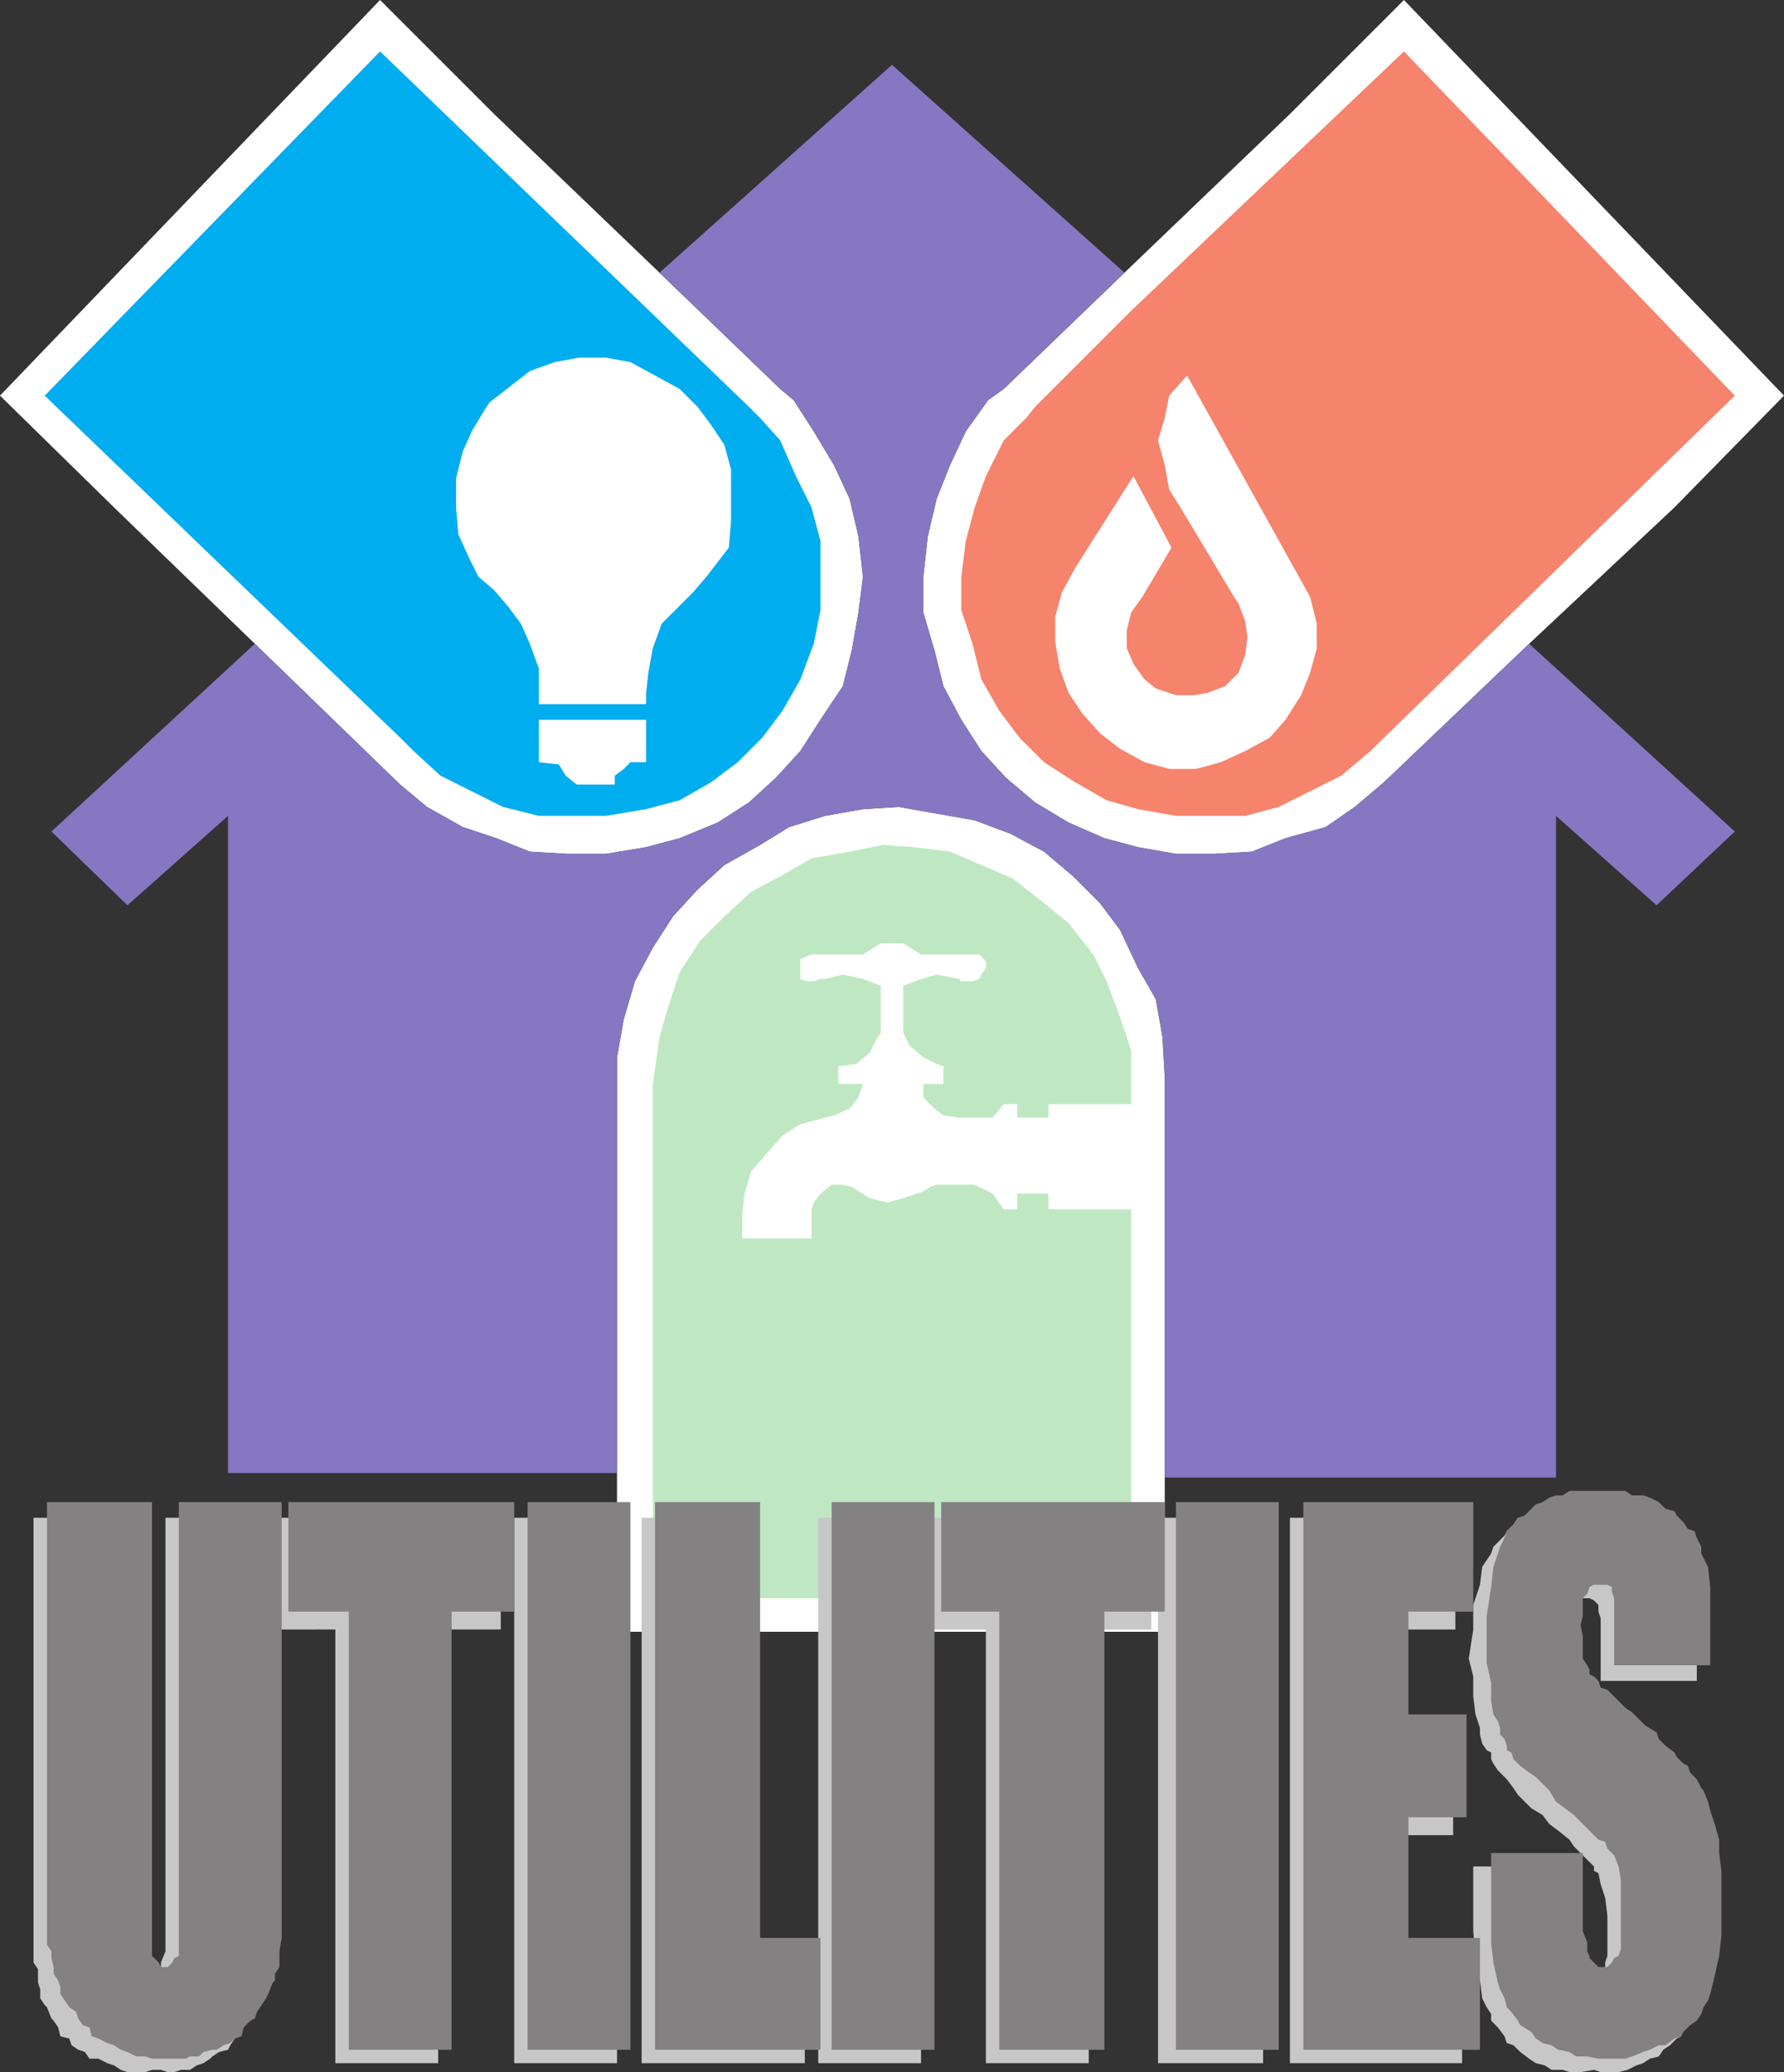
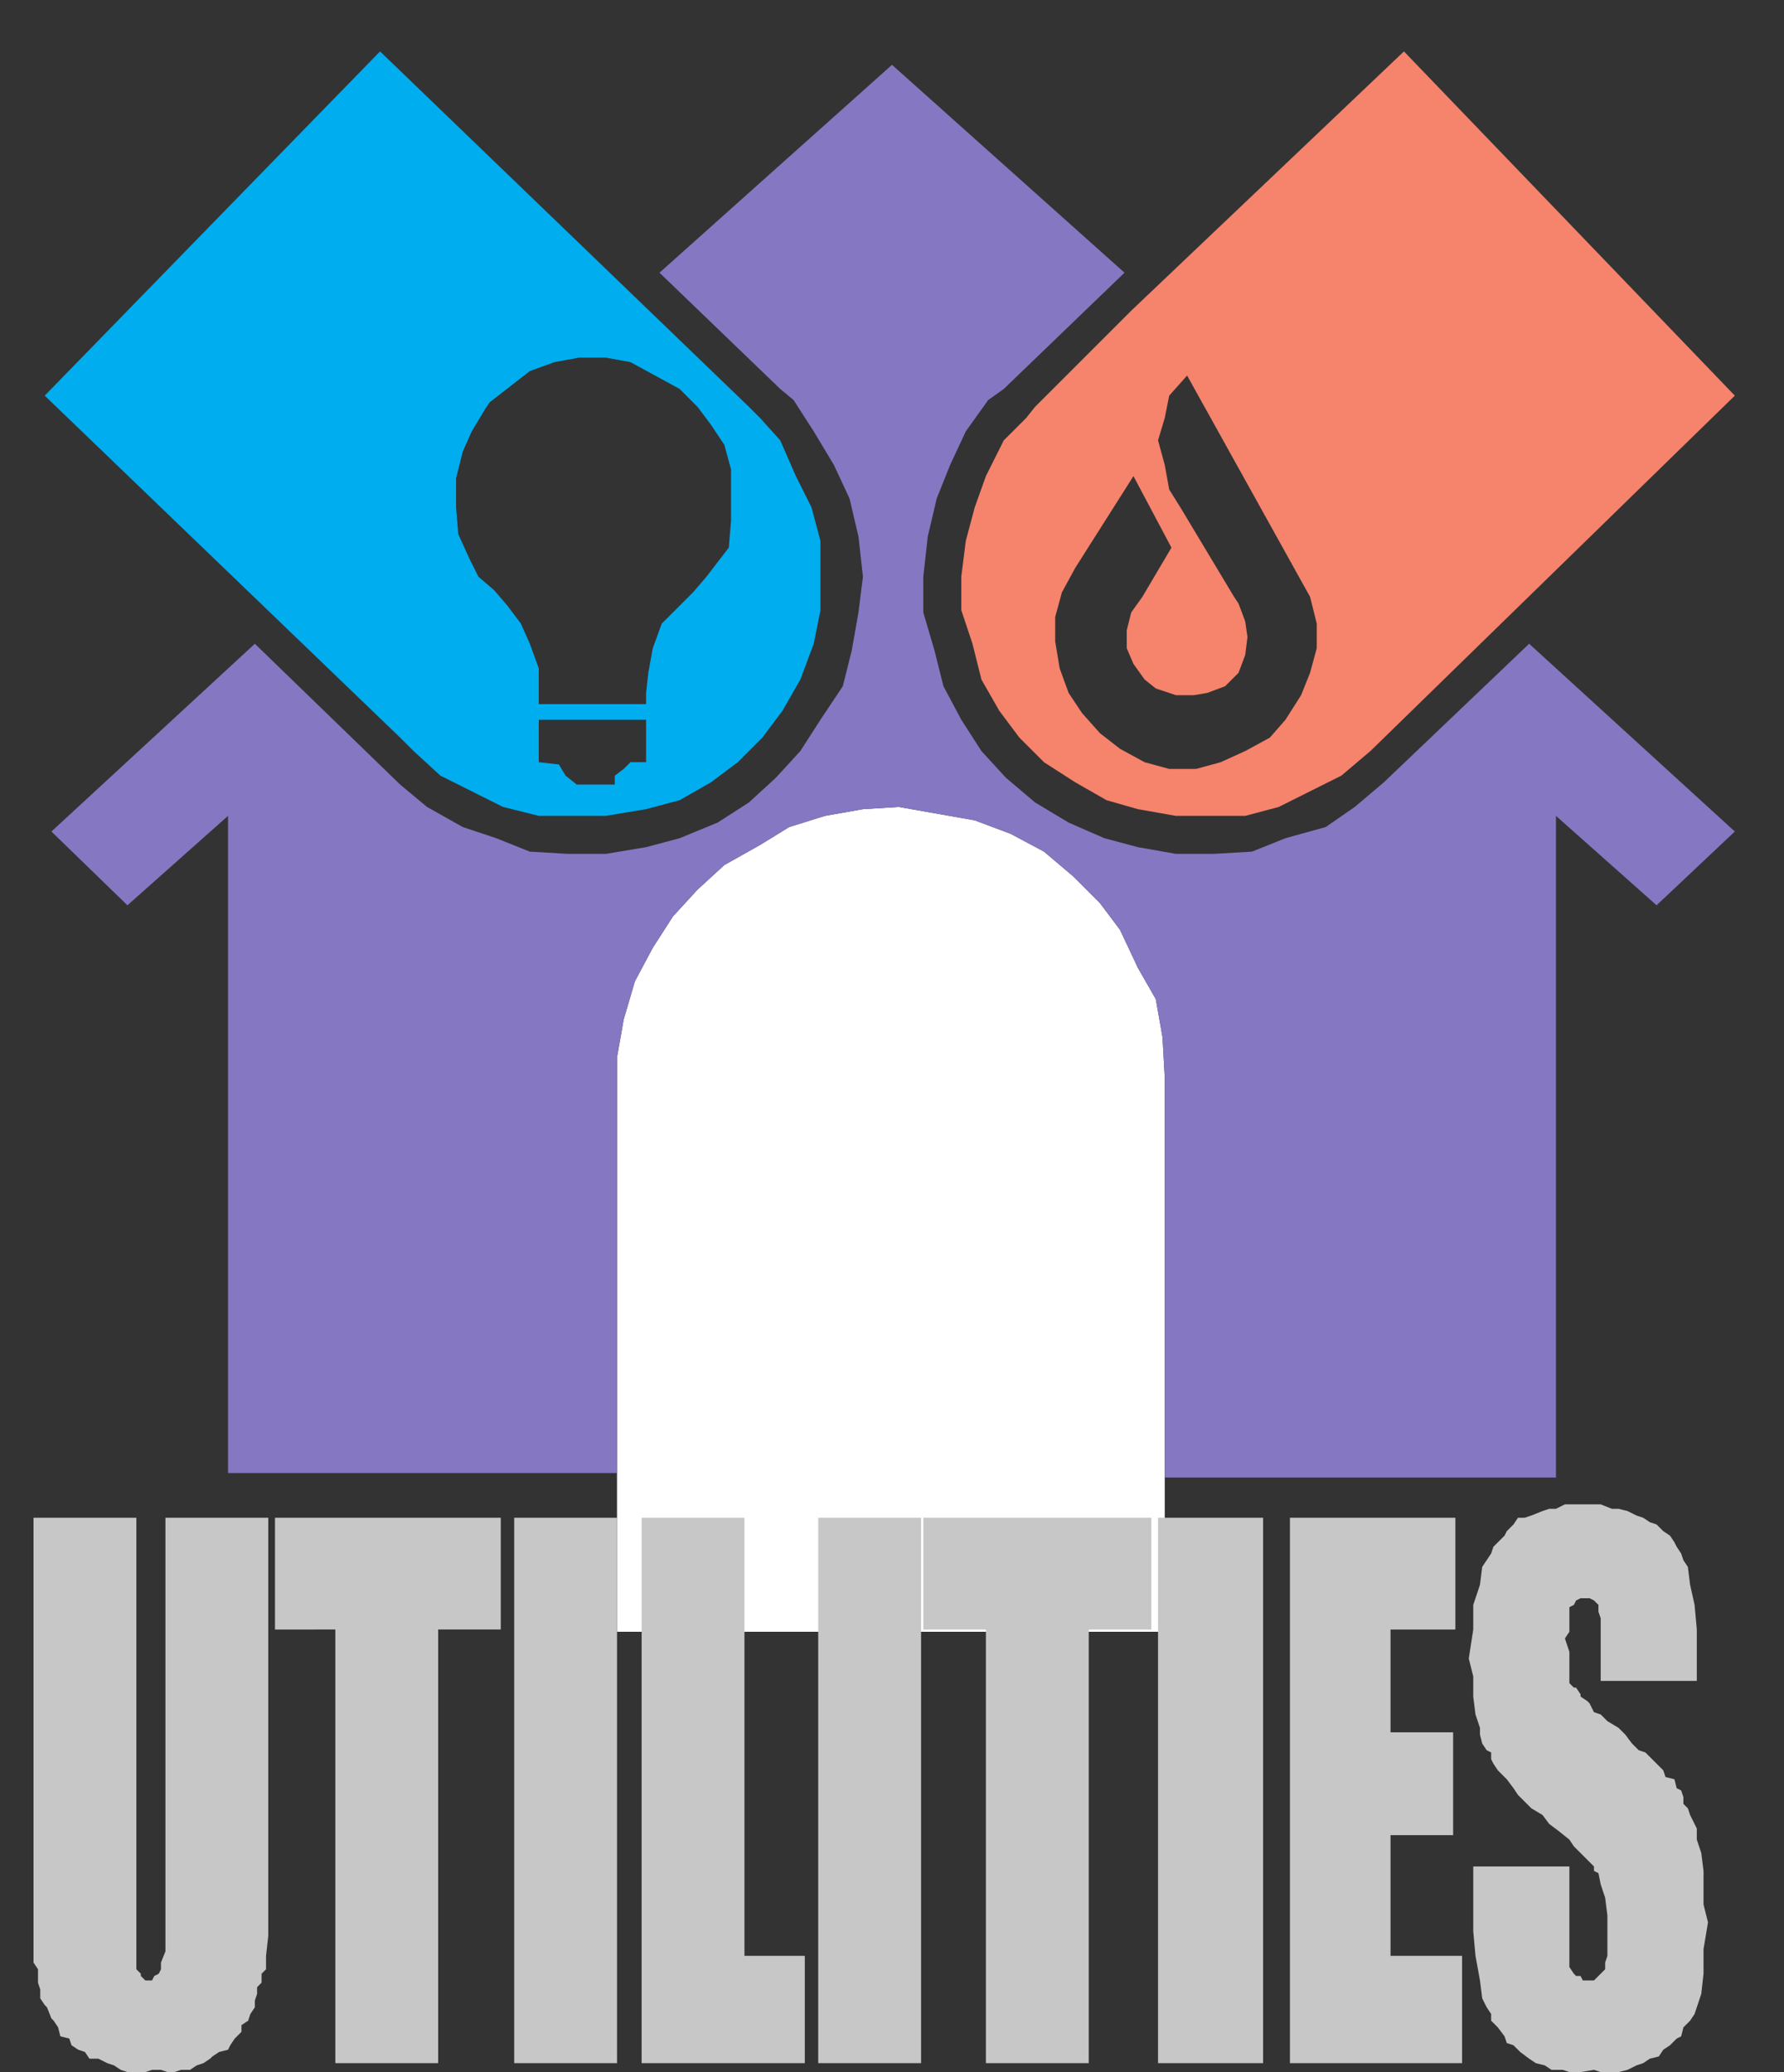
<svg xmlns="http://www.w3.org/2000/svg" width="598.5" height="695.25">
  <rect width="100%" height="100%" fill="#333333" stroke="none" />
  <path fill="#fff" fill-rule="evenodd" d="M390.75 361.5 390 348l-2.25-12.75-6-10.5-6-12.75-6.75-9-9-9-9.75-8.25-11.25-6-12-4.5-25.5-4.5-12 .75-12.75 2.25-12 3.75-9.75 6-12 6.75-9 8.25-8.25 9L219 318l-6 11.25-3.75 12.75-2.25 12.75V547.5h183.75v-186" />
-   <path fill="#bfe8c2" fill-rule="evenodd" d="m219 363.75 2.25-15.75 3-10.5 3.75-11.25 6.75-10.5 8.25-8.25 9-8.25 9.75-5.25 10.5-6 12.75-2.25 11.25-2.25 10.5.75 12 1.5 21 9 10.5 8.25 8.25 6.75 8.25 10.5 4.5 9 4.5 12 3.75 11.25v18h-27.75v4.5h-10.5v-4.5h-4.5L333 375h-11.25l-5.25-.75-3-2.25-3.75-3.75v-4.5h6.75v-6l-2.25-.75-4.5-2.25-4.5-3.75-2.25-4.5v-15.75l6-2.25 5.25-1.5 7.5 1.5.75.75h3.75l2.25-.75.75-1.5 1.5-2.25v-2.25l-2.25-2.25H309l-6-3.75h-7.5l-6 3.75h-17.25l-3.75 1.5v6.75l2.25.75H273l2.25-.75h1.5l6-1.5 6.75 1.5 6 2.25v15.75l-1.5 2.25-2.25 4.5-4.5 3.75-6 .75v6h8.25l-1.5 4.5-3 3.75-5.25 2.25-3 .75-8.25 2.25-6 3.75-10.5 12-2.25 7.5-.75 7.5v7.5h23.25v-9.75l.75-2.25 2.25-3 3.75-3h3.75l3 .75 6 3.75 6 1.5L303 402l6.75-2.25 2.25-1.5 2.25-.75H327l6 3 3.75 5.25h4.5v-5.25h10.5v5.25h27.75v130.5H219v-172.5" />
-   <path fill="#fff" fill-rule="evenodd" d="M134.25 263.25 85.5 216l-47.25-45.75L0 132.75 127.5 0l38.25 38.25 55.5 53.25 40.5 39 4.5 3.75 6.75 10.5 6.75 11.25 5.25 11.25 3 12.75 1.5 13.5-1.5 12-2.25 12.75-3 12-7.5 11.25-6.75 10.5-8.25 9-9 8.25-10.5 6.75-12.75 5.25-11.25 3-13.5 2.25H190.5l-12.75-.75-11.25-4.5-11.25-3.75-12-6.75-9-7.5" />
  <path fill="#00adef" fill-rule="evenodd" d="m134.25 247.5 4.5 4.5 9 8.25 21 10.5 12 3h22.5v-10.5h-9.75l-3.75-3-2.25-3.75-6.75-.75V241.5h21.75v-5.25h-21.75v-12l-3-8.25-3-6.75-4.5-6-4.5-5.25-5.25-4.5-3-6-3.75-8.25-.75-9v-9.75l2.25-9 3-6.75 4.5-7.5 1.5-2.25 13.5-10.5 8.25-3 8.25-1.5h9l8.25 1.5 16.5 9 6 6 4.5 6 4.5 6.75 2.25 8.25v17.25l-.75 9-7.5 9.75-4.5 5.25-10.5 10.5-3 8.25-1.5 8.25-.75 6.75v3.75H202.5v5.25h14.25v14.25h-5.25l-2.25 2.25-3 2.25v3h-3v10.5l13.5-2.25 11.25-3 10.5-6 9-6.75 8.25-8.25 6.75-9 6-10.5 4.5-12 2.25-11.25V181.5l-3-11.25-5.25-10.5-5.25-12-6.75-7.5-3.75-3.75L127.5 17.25 15 132.75 134.25 247.5" />
-   <path fill="#fff" fill-rule="evenodd" d="m513 216 48.75-45.75 36.75-37.5L471 0l-38.25 38.25-55.5 53.25-40.5 39-5.25 3.75-7.5 10.5-5.25 11.25-4.5 11.25-3 12.75-1.5 13.5v12l3.75 12.75 3 12 6 11.25 6.75 10.5 8.25 9 9.75 8.25L358.5 276l12 5.25 11.25 3 12.75 2.25h12.75l12.75-.75 11.25-4.5 13.5-3.75 9.75-6.75 9.75-8.25L513 216" />
  <path fill="#f6836c" fill-rule="evenodd" d="M582 132.75 471 17.25l-91.5 87L398.25 126l41.25 74.25 2.25 9v8.25l-2.25 8.25-3 7.5-5.25 8.25-5.25 6-8.25 4.5-8.25 3.75-8.25 2.25h-9l-8.25-2.25-8.25-4.5L369 246l-6-6.75-4.5-6.75-3-8.25-1.5-9V207l2.25-8.25 4.5-8.25 19.5-30.75 12.75 24-9.75 16.5-3.75 5.25-1.5 6v6l2.25 5.25L384 228l3.75 3 6.75 2.25h6l4.5-.75 6-2.25 4.5-4.5 2.25-6 .75-6-.75-5.25-2.25-6-1.5-2.25-18-30-3.75-6-1.5-8.25-2.25-8.25 2.25-7.5 1.5-7.5 6-6.75-18.75-21.75-32.25 32.25-3 3.75-7.5 7.5-6 12-3.75 10.5-3 11.25-1.5 12v11.25l3.75 11.25 3 12 6 10.5 6.75 9 8.25 8.25 10.5 6.75 10.5 6 10.5 3 12.75 2.25h23.25l11.25-3 21-10.5 9.75-8.25L582 132.75" />
  <path fill="#8677c3" fill-rule="evenodd" d="M76.5 494.25v-220.5l-33.75 30L17.25 279l68.25-63 48.75 47.25 9 7.5 12 6.75 11.25 3.75 11.25 4.5 12.75.75h12.75l13.5-2.25 11.25-3 12.75-5.25 10.5-6.75 9-8.25 8.25-9 6.75-10.5 7.5-11.25 3-12L288 205.5l1.5-12L288 180l-3-12.75-5.25-11.25-6.75-11.25-6.75-10.5-4.5-3.75-40.5-39 78-69.75 78 69.75-40.5 39-5.25 3.75-7.5 10.5-5.25 11.25-4.5 11.25-3 12.75-1.5 13.5v12l3.75 12.75 3 12 6 11.25 6.75 10.5 8.25 9 9.75 8.25L358.5 276l12 5.25 11.25 3 12.75 2.25h12.75l12.75-.75 11.25-4.5 13.5-3.75 9.75-6.75 9.75-8.25L513 216l69 63-26.25 24.75-33.75-30v222H390.75V361.5L390 348l-2.25-12.75-6-10.5-6-12.75-6.75-9-9-9-9.75-8.25-11.25-6-12-4.5-25.5-4.5-12 .75-12.75 2.25-12 3.75-9.75 6-12 6.75-9 8.25-8.25 9L219 318l-6 11.25-3.75 12.75-2.25 12.75v139.5H76.5" />
  <path fill="#c8c7c8" fill-rule="evenodd" d="M569.25 564H537v-21l-.75-2.25v-2.25l-1.5-1.5-1.5-.75h-3l-1.5.75-.75 1.5-1.5.75v8.25l-1.5 2.25 1.5 4.5v10.5l1.5 1.5h.75l1.5 2.25v.75l2.25 1.5.75.75 1.5 3 2.25.75 2.25 2.25 3.75 2.25 2.25 2.25 2.25 3 2.25 2.25 2.25.75 6 6 .75 2.25 3 .75.75 3 1.5.75.75 2.25v2.25l1.5 1.5.75 2.25 2.25 4.5v3.75l1.5 4.5.75 6V639l1.5 6-1.5 9v8.25l-.75 6.75-2.25 6.75L567 678l-2.25 2.25-.75 3-1.5.75-2.25 2.25-2.25 1.5-1.5 2.25-3 .75-2.25 1.5-2.25.75-3 1.5-3 .75h-6l-2.25-.75-4.5.75h-3.75l-2.25-.75h-3.75l-2.25-1.5-3-.75-2.25-1.5-3-2.25-2.25-2.25-2.25-.75-.75-2.25-2.25-3-2.25-2.25v-2.25l-1.5-2.25-1.5-3-.75-6-1.5-8.25-.75-8.25v-21.75h32.25V660l1.5 2.25.75.75h1.5l.75 1.5h3.75l3.75-3.75v-2.25l.75-2.25v-13.5l-.75-6-1.5-4.5-.75-3.75-1.5-.75v-1.5L528 619.5l-1.5-2.25-3.75-3-3-2.25-2.25-3-3.75-2.25-4.5-4.5-1.5-2.25-2.25-3-3-3-1.5-2.25-.75-1.5V588l-1.5-.75-1.5-2.25-.75-3v-2.25l-1.5-4.5-.75-6v-6.75l-1.5-6 1.5-9.75v-8.25l2.25-6.75.75-6 3-4.5.75-2.25 3.75-3.75.75-1.5 2.25-2.25 1.5-2.25h2.25l2.25-.75 3.75-1.5 2.25-.75H522l3-1.5h12l3.75 1.5H543l3 .75 3 1.5 2.25.75 2.25 1.5 2.25.75 2.25 2.25 2.25 1.5 1.5 2.25.75 1.5 1.5 2.25.75 2.25 1.5 2.25.75 6 1.5 6.75.75 8.25V564m-136.5-54.75h55.5v37.5H466.5v34.5h21v34.5h-21v40.5h24v36h-57.75v-183m-9 0v183H388.5v-183h35.25m-37.5 0v37.5h-21v145.5h-34.5v-145.5h-21v-37.5h76.5m-77.25 0v183h-34.5v-183H309m-59.25 0v147H270v36h-54.75v-183h34.5m-42.75 0v183h-34.5v-183H207m-39 0v37.5h-21v145.5h-34.5v-145.5H92.25v-37.5H168m-78 0V649.5l-.75 6.75v4.5l-1.5 1.5v3l-1.5 1.5V669l-.75 2.25v2.25l-1.5 2.25-.75 2.25-2.25 1.5v2.25L78.75 684l-1.5 2.25-.75 1.5-3 .75-2.25 1.5-.75.75-2.25 1.5L66 693l-2.25 1.5h-3l-2.25.75h-2.25L54 694.5h-3l-2.25.75h-6l-2.25-.75-2.25-1.5-2.25-.75-3-1.5h-3l-1.5-2.25-2.25-.75-2.25-1.5-.75-2.25-3-.75-.75-3L18 678l-.75-.75-1.5-3.75-.75-.75-1.5-2.25v-3l-.75-2.25v-4.5l-1.5-2.25V509.25h34.5v151.5l1.5 1.5v.75l1.5 1.5H51l.75-1.5 1.5-.75.75-1.5v-2.25l1.5-3.75v-145.5H90" />
-   <path fill="#848182" fill-rule="evenodd" d="M573.75 558.75H541.5v-22.5l-.75-2.25v-1.5l-1.5-.75h-4.5l-1.5.75-.75 2.25-1.5 1.5v6l-.75 3L531 549v7.5l1.5 2.25.75 1.5v1.5l1.5.75 1.5 1.5.75 2.25 2.25.75 6 6 2.25 1.5 4.5 4.5 3.75 2.25.75 2.25 2.25 2.25 3 2.25.75 1.5 2.25 2.25 1.5.75.75 2.25 2.25 2.25 1.5 3 .75.75 1.5 3.75.75 3 1.5 4.5 1.5 5.25v4.5l.75 6v21.75l-.75 6.75-1.5 6.75-1.5 6-.75 2.25-1.5 2.25-.75 2.25-1.5 2.25-2.25 1.5-2.25 2.25-.75 1.5-2.25.75-3 2.25h-2.25l-3 1.5-2.25.75-3.75 1.5-2.25.75h-9l-3.75-.75h-3.75l-2.25-1.5-3.75-.75-2.25-1.5-3-.75-2.25-1.5-1.5-2.25-3.75-2.25-.75-1.5-2.25-3-1.5-1.5-.75-3-1.5-3-.75-2.25-1.5-6.75-.75-6.75v-30H531V648l1.5 3.75v3l.75 1.5v.75l3 3h3l1.5-1.5.75-1.5 1.5-.75.75-2.25v-23.25l-.75-4.5-1.5-3.75-2.25-2.25-.75-2.25-2.25-.75L528 609l-6-4.5-2.25-3.75-4.5-4.5-2.25-1.5-3-2.25-2.25-2.25L507 588l-1.5-.75v-1.5l-.75-2.25-1.5-1.5v-2.25l-.75-2.25-1.5-2.25-.75-4.5v-6l-1.5-6.75v-15.75l1.5-9.75.75-6.75 2.25-6.75 1.5-3 .75-2.25 2.25-2.25 1.5-2.25 2.25-.75 3.75-3.75 2.25-.75 2.25-1.5 2.25-.75h2.25l2.25-1.5h18.75l2.25 1.5h3.75l2.25.75 3 1.5 2.25 2.25 3 .75.75 1.5 2.25 2.25 1.5 2.25 2.25.75.75 2.25 1.5 3v2.25l2.25 4.5.75 6.75v26.25M437.25 504h57v36.75H472.5v34.5H492v34.5h-19.5v40.5h24v37.5h-59.25V504m-8.25 0v183.75h-34.5V504H429m-38.25 0v36.75H370.5v147h-35.25v-147h-19.5V504h75m-77.25 0v183.75H279V504h34.5m-58.5 0v146.25h20.25v37.5h-55.5V504H255m-43.5 0v183.75H177V504h34.5m-39 0v36.75h-21v147H117v-147H96.75V504h75.75m-78 0v146.25l-.75 4.5V660l-1.5 2.25v2.25l-.75.75L90 669l-.75 1.5-3 4.5-.75 2.25-1.5.75-2.25 2.25-.75 3-2.25.75-1.5 1.5-2.25.75-2.25 1.5h-1.5l-3 .75-1.5 1.5h-3l-1.5.75H51l-2.25-.75h-3l-3-1.5-2.25-.75-2.25-1.5-2.25-.75-3-1.5-2.25-.75-.75-3-2.25-.75-1.5-2.25-.75-2.25-2.25-1.5-3-4.5v-2.25l-.75-2.25-1.5-2.25V660l-.75-3v-2.25l-1.5-2.25V504H51v152.25l2.25 2.25.75 1.5h2.25l1.5-1.5.75-1.5 1.5-.75V504h34.5" />
</svg>